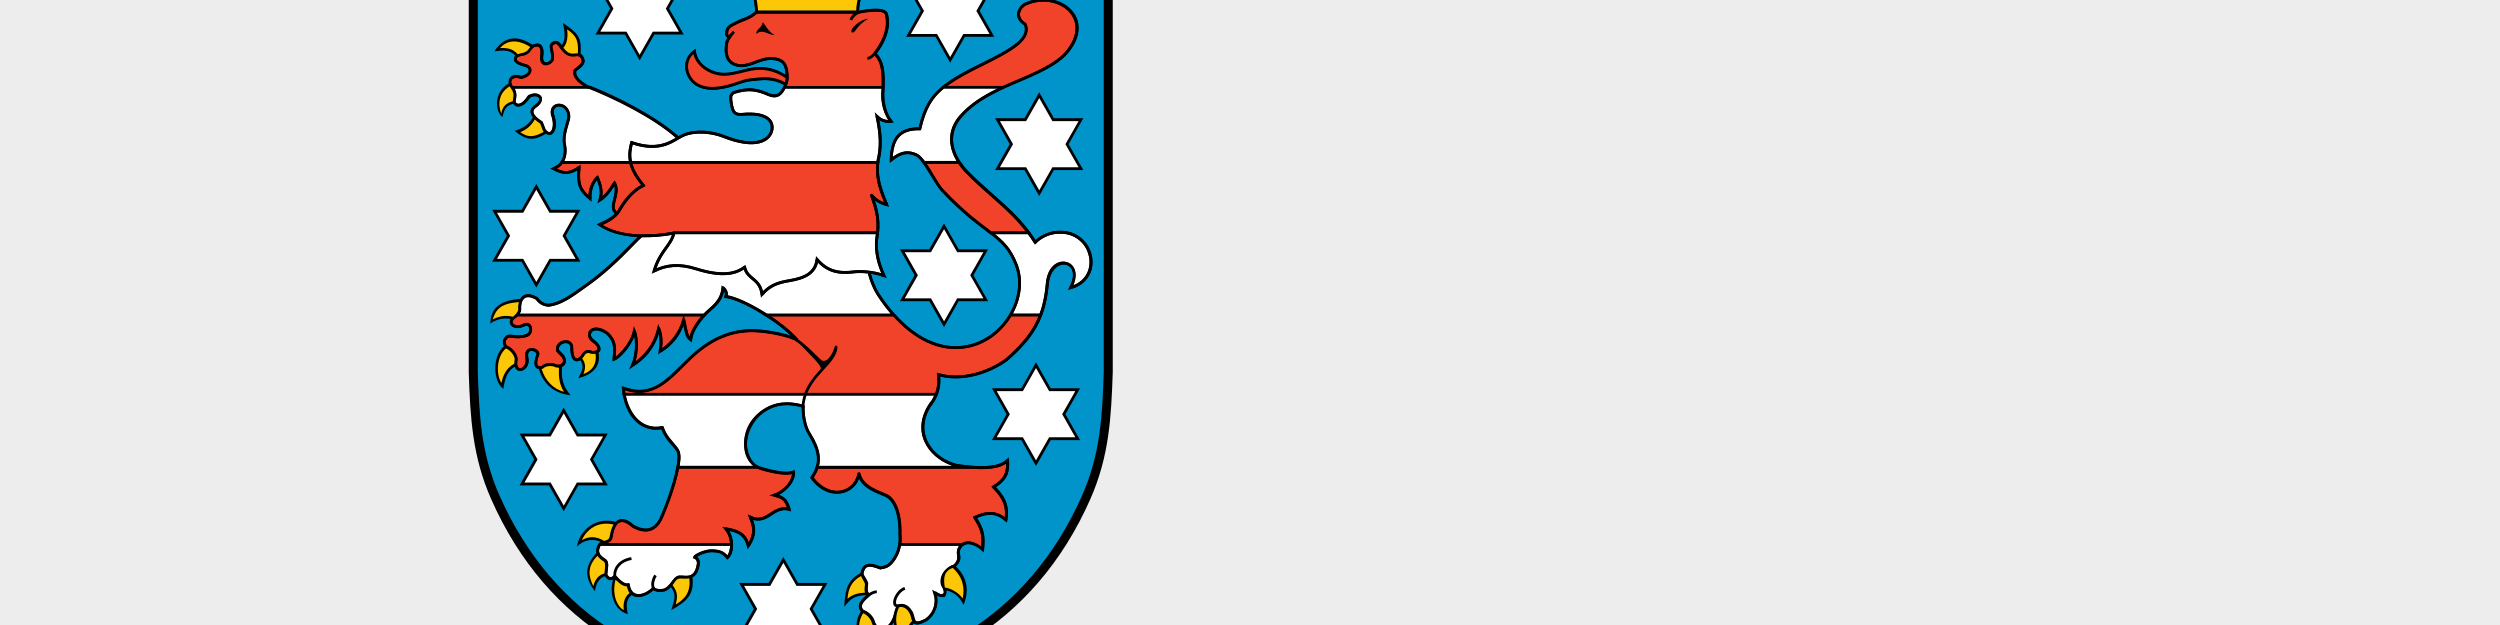
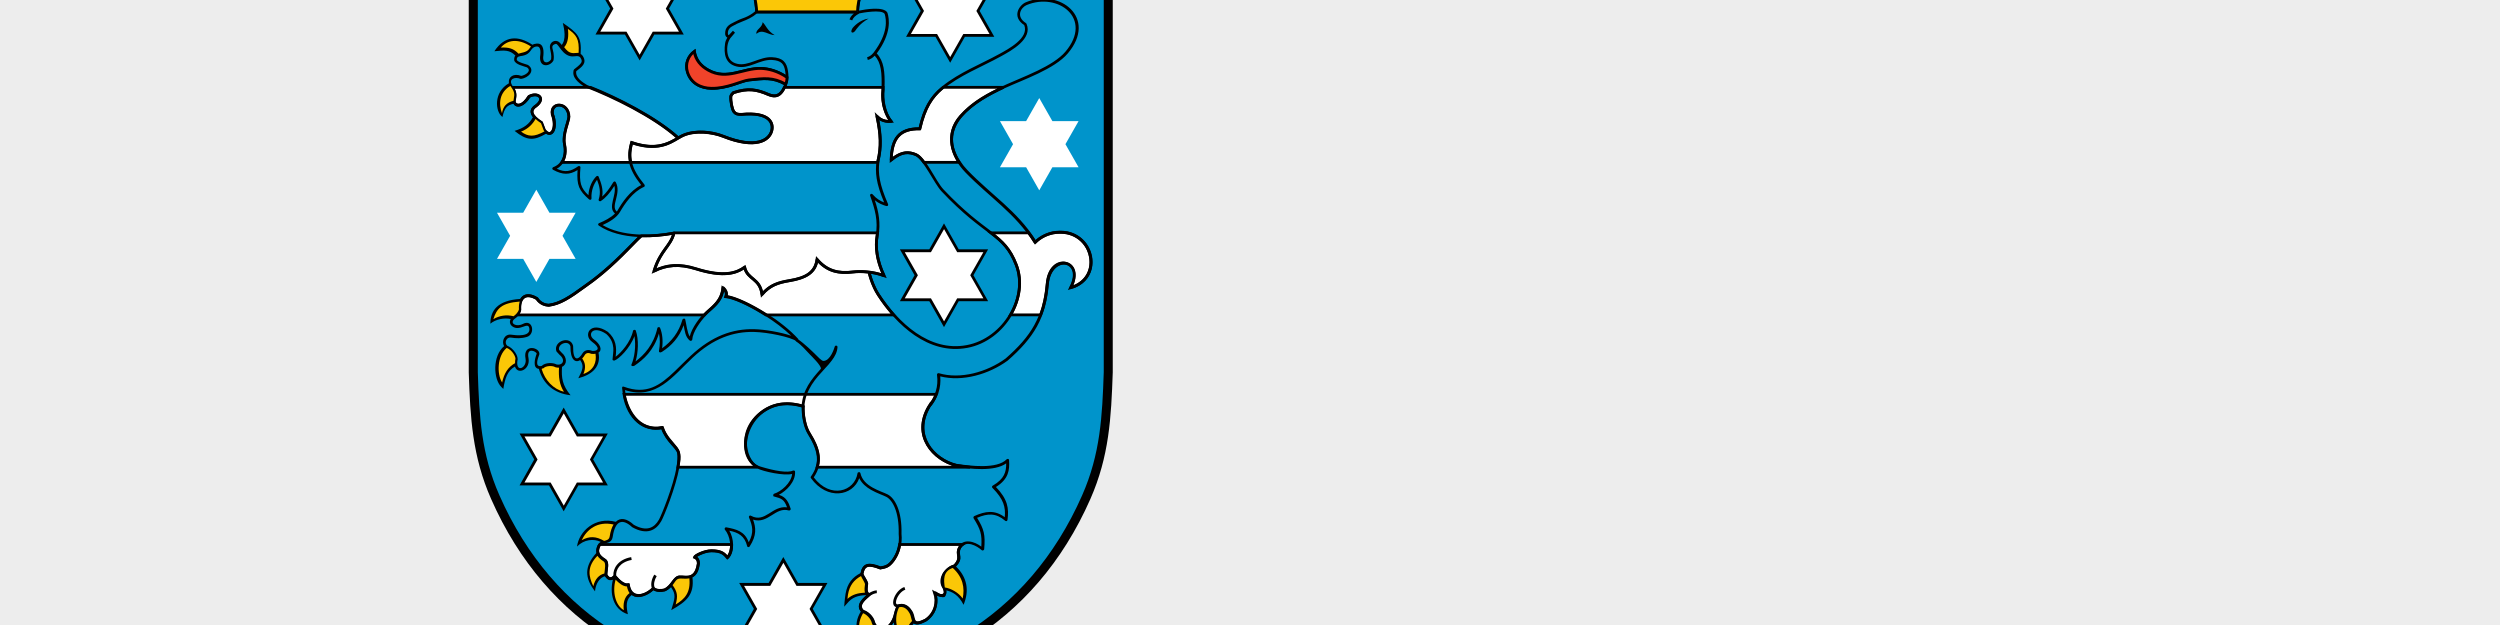
<svg xmlns="http://www.w3.org/2000/svg" id="tagungen" viewBox="0 0 400 100">
  <rect width="400" height="100" style="fill: #ededed;" />
  <g>
    <path d="m126.5,109.99c-21.21.27-39.02-9.95-47.92-30.15-3.01-6.84-3.34-13-3.58-20.25V-10s103.04,0,103.04,0V59.59c-.25,7.25-.57,13.41-3.58,20.25-8.9,20.19-26.75,30.42-47.95,30.15h0Z" />
    <path d="m176.6,59.56V-8.56h-100.15V59.57c.23,7.04.53,13.06,3.46,19.69,8.65,19.63,25.91,29.56,46.59,29.29,20.68.27,37.99-9.66,46.64-29.29,2.93-6.65,3.22-12.66,3.46-19.71" style="fill: #0094cb;" />
    <g>
-       <path d="m81.94,13.98s-.23-.27-.28-.44c-.27-.99.48-1.63,1.68-1.15,1.23-.13,1.96-1.2,1.06-1.79-.52-.2-1.81-.45-1.93-1-.07-1.06.95-.67,1.73-1.12.86-.5.53-1.13,1.63-1.26.92-.1.97.94.83,1.92-.09,1.61,1.36,1.1,1.71.43.25-1.66-.88-2.42.51-2.78.58-.15,1.1,1.39,2,1.82,1.02.5,1.66-.26,2.19.46.62.96,0,1.33-1.06,2.19-.02.31-.45,1.14,1.84,2.54.2.08.62.18.62.18h-12.52Zm25.88,23.29c-3.86.77-8.82.77-11.89-1.32,1.09-.45,2.5-1.18,3.09-2.19.75-1.29,2.04-3.23,3.93-4.08-1.16-1.41-1.8-2.58-2.06-3.7h39.56c-.21,1.81,0,3.49,1.42,6.78-.8-.25-1.6-.58-2.44-1.54.49,1.4,1.3,3.4.97,6.05h-32.57Zm43.07-23.29c3.36-2.71,8.68-4.42,11.78-6.85,1.67-1.3,1.68-2.46,1.34-3.24-1.94-1.24-.8-2.89.15-3.28,1.78-.75,4.08-.95,6.17.4,1.72,1.11,3.29,3.88.3,7.42-2,2.37-6.91,4.11-9.06,5.08-.33.15-.68.31-1.04.48h-9.64Zm2.54,12c.33.5.73.99,1.18,1.46,3.73,3.87,7.07,5.87,9.97,9.83h-6.04c-1.83-1.41-4.29-3.11-7.76-6.79-.9-.96-1.94-3.1-2.97-4.49h5.63Zm-52.54,0c.26,1.12.9,2.29,2.06,3.7-1.89.85-3.19,2.79-3.93,4.08-.08.14-.18.28-.29.41-1.61-.91.58-3.08-.41-4.88-.79,1.35-1.57,2.26-2.34,2.74.43-1.33.1-2.41-.4-3.63-.63.6-1.29,1.89-1.19,3.38-1.64-1.44-1.98-2.22-1.74-4.98-1.4.99-2.44,1.09-4.08.2.59-.21,1.02-.57,1.32-1.01h11Zm-18.18,24.41h29.99c-.94,1-2.16,2.71-2.22,3.97-.76-.59-.68-1.42-1.1-3.15-.66,2.33-2.05,3.9-3.78,5.02.26-1.39.17-2.69-.23-3.66-.73,3.22-2.66,4.84-4.18,5.91.6-1.28.9-3.85.3-5.5-.46,2.22-2.59,4.3-3.28,4.54.04-.79.64-2.68-1.09-4.21-2.49-1.69-3.57.3-2.26,1.23,1.39.99,1.26,1.95-.17,1.86-.46-.23-1.01-.2-1.3.26-.75,1.29-1.97,1.55-1.92-1.23-.34-1.43-2.65-.61-2.25.7l.46.5c1.13.92.63,2.24-.73,1.92-.52-.32-1.74-.28-2.16.23-1.3.33-1.23-.76-.73-2.09.13-.73-2.19-1.53-1.76.69.33,1.81-2.09,2.71-1.76.3.22-.45-.5-1.8-1.53-2.16-.71-.57-.24-1.86.71-1.72.9.13,1.65.16,2.51-.11,1.05-.32.83-2.33-.47-1.66-1.39.73-2.58-.3-1.66-1.13.18-.12.4-.3.6-.52h0Zm13.24,36.74c.56-.61,1.65-.14,1.82-1.28.43-2.79,1.82-3.19,3.45-1.66,2.22,1.25,3.56.5,4.35-.89.42-.73,2.29-5.32,2.87-8.55h12.73c.13.07.26.12.39.16,2.3.7,4.45,1.09,5.38.63.1,1.72-1.82,3.35-3.05,3.71,1.06.3,1.77.36,2.36,2.25-1.1-.33-2.25.27-2.92.77-.9.67-2.02,1.16-3.28.5.59,1.46.9,2.66-.33,4.58-.57-2.32-2.44-2.5-3.58-2.72.62.73.88,1.66.9,2.5h-21.07m59.25-12.38c2.23.2,4.82.14,5.98-1.07.1,1.59-.06,2.97-2.24,4.23,2.03,2.03,2.24,3.43,1.99,5.28-1.64-1.39-3.09-1.25-4.98-.4,1.22,1.95,1.44,2.74,1.24,5.13-1.27-1.15-2.5-1.29-3.23-.78h-10.05c.08-.49.1-1.05.04-1.65.09-3.63-1.02-5.57-2.09-6.12-1.05-.55-3.98-1.24-4.48-3.58-.5,3.24-4.78,4.43-7.52.65.38-.54.68-1.09.85-1.67h24.47Zm-12.21-24.36c3.23,3.62,7.31,5.89,11.71,5.07,2.98-.56,5.49-2.55,6.97-5.07h4.82c-1.05,2.77-2.84,4.87-5.46,7.16-3.05,2.22-7.37,3.43-10.9,2.39.16,1.23,0,2.27-.34,3.15h-49.97c-.05-.31-.09-.63-.12-.96,4.98,1.82,7.31-1.64,10.92-5.01,3.37-3.14,6.64-4.26,9.98-4.19,2.27.05,5.95.82,6.95,1.53-1.27-1.43-3.12-2.87-5-4.07h20.44Zm-17.47-36.41c.05-.11.11-.23.16-.35.29-.69.32-1.34.2-2.22-.18-1.26-.68-1.96-2.36-2.04-2.12-.1-3.66,1.52-5.59,1.06-2.05-.49-1.79-2.6-1.68-3.4.06-.43.24-.76.47-1.07,0,0-.15-.09-.21-.11-.31-.18-.28-.57-.16-1.03.29-.74,1-.89,1.76-1.3.61-.33,1.77-.52,2.94-1.57h16.41s3.78-.83,4.33.21c.29.95.65,3.19-1.81,6.42,1.2,1.18,1.4,2.78,1.32,5.4" style="fill: #f0432a; stroke: #000; stroke-width: .45px;" />
      <path d="m107.82,37.3c-.55,2.14-2.14,2.69-3.19,6.07,1.99-1,4.03-1.19,6.72-.35,4.54,1.43,6.53.64,7.77-.25.5,2.04,2.44,1.69,2.79,4.33,1.24-1.44,2.54-1.89,4.38-2.19,2.69-.44,4.16-1.35,4.43-3.38,1.59,1.84,3.38,2.29,5.77,1.99.58-.07,1.51-.09,2.54.03.05.22.12.44.18.66.21.7.52,1.53.96,2.35.11.2.22.39.35.59.68,1.05,1.42,2.04,2.21,2.95l.25.29h-20.44l-.46-.29c-2.37-1.47-4.72-2.51-5.96-2.64.33-.83-.47-1.39-.47-1.39-.16,2.06-1.66,3.11-2.52,3.89h0s-.15.14-.15.14c-.09.09-.18.18-.28.29h-29.99c.08-.09.15-.19.22-.29.1-.16.18-.33.22-.52-.13-1.78.79-2.96,2.76-1.79,0,0,.56,1.02,1.89,1.06,1.79-.24,3.28-1.2,5.81-3.05,3.89-2.69,6.55-5.65,8.14-7.25.34-.34.62-.62.87-.82,1.75.05,3.52-.12,5.11-.42m40.1-11.34c-.44-.61-.89-1.07-1.31-1.24-1.09-.44-2.2-.57-3.93.86.1-3.43,1.32-5.03,4.58-4.98.8-3.48,1.97-5.13,3.48-6.42.09-.07.18-.15.27-.22h9.64c-2.25,1.04-4.91,2.44-6.85,4.64-1.99,2.27-1.81,4.98-.25,7.36h-5.63,0Zm14.77,16.39c-.99-2.56-2.2-3.69-4.04-5.1h6.04c.35.48.69.98,1.03,1.52.79-.79,1.81-1.31,2.88-1.52.64-.1,1.33-.15,2.22,0,1.15.24,2.21.86,2.96,1.92,1.45,2.06,1.34,5.77-2.39,6.87,2.39-4.56-3.28-5.67-3.73-.65-.17,1.92-.52,3.54-1.06,4.98h-4.82c1.45-2.46,1.92-5.41.91-8.02h0Zm-72.69-16.39c.54-.79.64-1.86.42-2.87-.35-1.59.71-3.76.7-4.43-.05-2.39-3.01-2.42-2.64-.4.85,2.24-.17,4.02-1.29,2.54l-.45-1.19c-1.62-1.04-2.01-1.96-.86-2.69,1.59-1.23.23-2.25-1.13-1.49-.97,1.56-2.02,1.68-2.33,1-.18-.4.27-.87-.03-1.83-.08-.25-.33-.63-.33-.63h12.52c4.29,1.71,10.48,4.85,14.05,8.1-1.42.84-3.44,2.11-7.45.73-.31,1.13-.4,2.13-.16,3.17h-11Zm27.13,61.15c.01.88-.24,1.68-.66,2.11-.54-.66-1.01-1.09-2.56-1.09-1.13,0-2.6.76-2.69,1.02.44.17.62.56.6,1.03-.46,3.22-2.62,1.79-3.35,2.22-.7.41-.9,1.46-2.06,2-1.35.3-1.79-.27-1.79-.27-1.18,1.22-3.65,2.09-4.01-.56-.68.16-1.53-.59-2.16-1.36-.33.33-.86.77-1.42-.2-.04-.77.45-1.97-.2-2.39-.96-.6-1.41-1.21-.93-2.26.05-.1.1-.18.17-.25h21.07Zm36.95,0c-.18.13-.33.3-.45.5-.66,1.18.54,1.53-.81,2.92-1.35.31-2.58,2.1-1.79,3.33.7,1.09.1,1.94-1.39,1,.5,1.44.1,3.33-1.49,4.38-2.49,1.24-1.64-.4-2.44-1.44-.8-1.29-1.89-.85-1.89-.85-.22.18-.53,1.44-.62,1.8-.77,2.21-2.71,2.59-3.36.89-.19-.92-1.13-1.68-1.69-1.79-1.18-1.04.42-2.15,1-2.69-.61-.17-.5-.9-.4-1.74-.16-.73-.85-1.39-.75-1.69.28-1.48,1.12-1.56,2.94-.85.85-.15,1.29-.25,1.99-1.14.23-.29.88-1.22,1.1-2.63h10.05,0Zm-5.33-22.11c-2.79,4.68.7,8.56,4.33,9.46.64.1,1.41.2,2.23.28h-24.47c.44-1.46.14-3.09-1.25-5.3-1.15-1.83-1-4.43-1-4.43-1.35-.4-3.57-.84-5.77.4-4.82,2.69-3.85,8.11-1.54,9.33h-12.73c.16-.88.22-1.66.12-2.23-.15-.97-1.9-1.9-2.62-4.08-2.86.59-5.44-1.4-6.12-5.35h49.97c-.29.75-.71,1.39-1.15,1.93h0Zm-40.94-27.7l.12-.05h32.57c-.02.16-.04.31-.07.47h0c-.32,1.88,0,4.03,1.1,6.37-1.84-.7-3.91-.73-4.93-.6-2.39.3-4.18-.15-5.77-1.99-.27,2.04-1.74,2.95-4.43,3.38-1.84.3-3.14.75-4.38,2.19-.35-2.64-2.29-2.29-2.79-4.33-1.24.88-3.23,1.68-7.77.25-2.69-.85-4.73-.65-6.72.35,1.05-3.38,2.64-3.93,3.19-6.07m-6.94-11.31c-.24-1.04-.15-2.04.16-3.17,4.78,1.64,6.72-.47,8.21-1.14,1.97-.9,4.77-.53,6.47.15,5.18,2.07,7.34.65,7.74-.9.3-1.17-.25-3.06-4.85-2.61-.6,0-.9-.05-1.2-.42-.29-.36-.55-1.64-.5-2.46.11-.37.25-.38.42-.6,2.39-.77,3.72-.51,5.6.3,1.25.53,1.97.09,2.56-1.14h15.77v.37c-.34,3.2,1.28,5.08,1.28,5.08-.8.05-1.54-.1-2.24-.8.6,2.89.7,4.83.15,7.12l-.03.23h-39.56,0Z" style="fill: #fff; stroke: #000; stroke-width: .45px;" />
    </g>
    <path d="m150.73,94.03c-.08-.38-.31-1.63.15-2.35.41-.64,1.06-1.15,1.72-1.33,1.16-1.24.04-1.6.73-2.83.81-1.45,2.61-.89,3.68-.06.13-2-.13-2.76-1.24-4.55,0,0-.1-.2.1-.33,1.81-.82,3.29-1.02,4.89.17.15-1.58-.15-2.86-1.97-4.69,0,0-.19-.2.05-.36,1.87-1.08,2.17-2.22,2.15-3.56-1.88,1.36-5.77.89-8.05.54-3.71-.92-7.38-4.93-4.48-9.79,1.2-1.48,1.71-3.05,1.46-4.93,0,0-.01-.29.29-.25,3.44,1.02,7.69-.16,10.69-2.35,4.1-3.59,5.98-6.64,6.43-11.99.48-5.35,6.22-4.08,4.39.28,4.1-1.63,3.06-7.31-1.02-8.17-.7-.12-1.42-.14-2.18,0-1.02.21-2,.7-2.74,1.45-.21.13-.35-.04-.35-.04-2.99-4.79-7.16-7.36-10.97-11.31-2.42-2.51-3.59-6.1-.93-9.12,3.31-3.77,8.23-5.08,12.54-7.18,1.74-.85,3.43-1.86,4.4-3.01,4.5-5.32-1.21-9.56-6.21-7.46-.88.37-1.81,1.8-.11,2.89l.09.1c1.05,2.42-2.44,4.31-4.12,5.23-3.09,1.7-6.63,3.04-9.33,5.33-1.47,1.25-2.62,2.86-3.41,6.3,0,0,0,.17-.22.18-2.95-.05-4.13,1.27-4.33,4.27,1.59-1.16,2.69-1.02,3.77-.59,1.51.6,3.11,4.46,4.36,5.79,1.73,1.83,3.2,3.17,4.47,4.23,1.27,1.06,2.34,1.83,3.26,2.54,1.85,1.43,3.1,2.59,4.11,5.2,1.03,2.67.55,5.68-.9,8.17-1.51,2.58-4.07,4.64-7.14,5.21-6.21,1.16-11.35-3.68-14.41-8.4-.79-1.23-1.24-2.59-1.48-3.52-.95-.1-1.79-.08-2.33-.01-2.29.29-4.08-.1-5.66-1.72-.44,1.87-2.01,2.71-4.53,3.12-1.81.3-3.05.73-4.24,2.11-.29.18-.4-.12-.4-.12-.32-2.4-2.06-2.19-2.69-4-1.32.85-3.41,1.45-7.7.1-2.64-.83-4.62-.63-6.55.34-.35.07-.32-.27-.32-.27.53-1.72,1.21-2.73,1.81-3.57.5-.69.99-1.33,1.27-2.15-1.5.27-3.17.42-4.83.38-.33.28-.74.69-1.25,1.22-2.41,2.47-4.85,4.83-7.7,6.8-2.52,1.85-4.06,2.84-5.91,3.09-.85-.03-1.64-.44-2.08-1.12-1.7-.99-2.48-.06-2.37,1.61v.06c-.12.61-.62,1.13-1.12,1.46-.74.68.34,1.31,1.41.75,1.59-.83,2,1.66.64,2.08-.91.28-1.7.25-2.61.11-.66-.1-1.08.83-.56,1.3,1.03.39,1.89,1.77,1.63,2.42-.26,2.01,1.58,1.11,1.31-.32-.5-2.53,2.41-1.84,2.2-.7-.21.56-.83,2.12.38,1.84.54-.56,1.79-.57,2.37-.24.98.21,1.52-.7.49-1.54l-.47-.51-.05-.09c-.48-1.61,2.28-2.55,2.69-.82v.06c-.03,2.58.89,2.17,1.51,1.11.36-.58,1.03-.61,1.55-.37.92.05,1.38-.45-.02-1.45-1.53-1.09-.24-3.48,2.52-1.6,1.31,1.16,1.44,2.45,1.24,3.98.83-.6,2.41-2.33,2.79-4.17.02-.11.31-.23.43-.03.52,1.45.39,3.54-.03,4.95,1.37-1.05,2.86-2.6,3.49-5.33,0-.15.34-.26.43-.04.37.89.49,2.03.33,3.26,1.49-1.07,2.67-2.53,3.26-4.6.03-.12.38-.25.44,0,.16.65.32,2.15.72,2.72.31-1.36,1.62-3.14,2.66-4.09,1.2-1.09,2.3-1.91,2.45-3.74.01-.14.23-.33.5-.04.33.34.57.78.48,1.27,1.42.25,3.84,1.39,6.19,2.88,1.91,1.22,3.8,2.69,5.11,4.15l-.3.33c-.94-.67-4.56-1.44-6.82-1.49-3.28-.07-6.5,1.02-9.82,4.13-3.13,2.92-5.82,6.81-10.81,5.17.35,2.99,2.24,6.51,5.93,5.75,0,0,.21-.05.26.15.49,1.46,1.36,2.15,2.22,3.28.7.92.48,2.08.29,3.15-.58,3.26-2.46,7.87-2.89,8.63-.85,1.5-2.33,2.29-4.66.98-1.5-1.4-2.71-1.16-3.11,1.5-.22,1.44-1.61.73-2.01,1.59-.41.89-.08,1.39.84,1.97.79.5.29,1.76.31,2.51.38.63.67.46.96.18-.08-1.12.72-2.58,2.85-2.96l.08.45c-1.95.35-2.56,1.64-2.48,2.51.64.77,1.38,1.35,1.89,1.23,0,0,.24-.04.28.19.28,2.07,2.16,1.82,3.53.56-.23-.65,0-1.52.4-2.14l.38.24c-.37.6-.53,1.35-.33,1.81.35.34,1.14.26,1.53.18,1.12-.53,1.46-2.03,2.45-2.09.48-.03.95.09,1.42.02.56-.08,1.16-.42,1.38-1.95.01-.4-.14-.68-.46-.8-.11,0-.16-.16-.14-.28.14-.42,1.78-1.18,2.9-1.18,1.45,0,2.04.37,2.56.96.79-1.15.45-3.09-.4-4.11-.09-.09-.04-.38.22-.37,1.61.31,2.94.61,3.6,2.39.87-1.59.59-2.63.05-3.94-.1-.24.1-.42.32-.29,2.28,1.21,3.34-1.66,5.76-1.36-.48-1.3-.91-1.41-2.08-1.73-.16.03-.21-.33,0-.44,1.1-.33,2.75-1.71,2.89-3.17-1.26.33-4.58-.36-5.64-.91-4.62-2.44-1.14-12.68,7.48-10.15l.16.23s-.04.63.07,1.49c.1.86.35,1.93.9,2.81,1.53,2.44,2.13,4.66.49,7.08,2.66,3.51,6.56,2.26,7.01-.68,0-.13.35-.27.45-.01.23,1.08,1.02,1.79,1.93,2.31.92.53,1.92.84,2.44,1.11,1.18.62,2.3,2.67,2.21,6.31.16,1.54-.23,3.19-1.19,4.43-.74.96-1.25,1.07-2.13,1.23h-.12c-1.82-.72-2.4-.56-2.64.71.07.37.62.94.75,1.56v.07c-.04.34-.23,1.24.16,1.46.38-.23.83-.42,1.22-.42v.45h0c-.28,0-.67.16-1.06.4-.57.53-1.92,1.45-1.02,2.3.64.17,1.59.97,1.8,1.93.52,1.32,2.16,1.3,2.93-.88.06-.24.23-1.02.45-1.52-1.11-.26-.18-2.72,1.31-3.22l.15.43c-.62.21-1.16.89-1.39,1.52-.11.31-.27.91.27.83.04-.01.1-.03.2-.05.82-.16,1.5.29,1.94.99.85,1.12-.06,2.47,2.14,1.37,1.49-.98,1.86-2.75,1.39-4.11-.04-.11.12-.29.34-.27.4.24.87.66,1.22.32.15-.15-.05-.6-.14-.98h0Zm-52.05-60.16c.05-.07.1-.14.14-.21.71-1.24,1.95-3.12,3.77-4.05-2.11-2.64-2.4-4.49-1.75-6.85,0,0,.04-.26.29-.15,2.53.87,4.53.86,6.79-.43l.21-.12c-3.76-3.3-10.17-6.41-14.37-8.03-.79-.48-2.08-1.35-2.03-2.43,0-.15.04-.26.04-.34l.08-.16c.32-.26.89-.67,1.11-1.01.15-.22.18-.45-.09-.87-.3-.41-.88-.17-1.32-.19-1.59-.07-2.2-2.12-2.63-2.01-.87.23-.47.71-.36,1.44.05.33.08.71.01,1.15l-.02.07c-.49.95-2.23,1.25-2.14-.56.06-.45.26-1.76-.57-1.68-1.08.13-.68,1.15-2.21,1.48-.43.09-.98.04-.95.65.12.38,1.48.7,1.79.82,1.27.84.09,2.1-1.12,2.23l-.11-.02c-.85-.34-1.94.03-1.29,1.06.49.77.79,1.06.6,2.12-.03.14-.11.43-.05.57.15.32.92.61,1.93-1.02l.08-.08c1.63-.91,3.18.48,1.37,1.88-.87.55-.81,1.25.85,2.31l.09.11.44,1.16c.49.63.8.47.98.13.25-.46.31-1.39-.1-2.48-.44-2.37,3.02-2.41,3.08.31,0,.43-.36,1.48-.48,1.93-.22.82-.38,1.72-.22,2.46.33,1.5-.02,3.17-1.44,3.94,1.33.62,2.22.46,3.43-.4.11-.09.38-.03.36.2-.21,2.46.04,3.26,1.28,4.44.06-1.33.67-2.46,1.27-3.03.12-.09.3-.11.37.08.42,1.05.75,2.03.56,3.16.57-.5,1.16-1.26,1.78-2.3.09-.09.25-.23.39,0,.97,1.77-.88,3.83.16,4.69h0Zm27.48-21.58c-.02.58-.09.88-.26,1.37l-.03.07-.04.1c-.64,1.47-1.47,2.15-2.97,1.51-1.82-.78-3.09-1.04-5.38-.31-.15.17-.25.2-.33.44-.04.8.22,1.99.45,2.28.23.29.43.34,1.01.34,4.66-.45,5.45,1.49,5.08,2.9-.46,1.77-2.85,3.12-8.04,1.05-1.67-.67-4.4-1.01-6.29-.15-1.04.47-1.71,1.07-2.9,1.45-1.28.41-2.94.53-5.25-.22-.54,2.15-.21,3.85,1.91,6.43,0,0,.14.23-.08.35-1.82.81-3.08,2.7-3.83,3.99-.55.96-1.77,1.66-2.8,2.12,3.03,1.81,7.7,1.8,11.37,1.08.33-.08.26.28.26.28-.28,1.08-.81,1.77-1.44,2.65-.53.73-1.1,1.58-1.58,2.94,1.9-.82,3.88-.93,6.41-.14,4.49,1.41,6.4.62,7.57-.22.23-.15.33,0,.35.13.44,1.8,2.2,1.66,2.71,3.89,1.2-1.23,2.48-1.64,4.2-1.92,2.67-.43,4-1.31,4.24-3.19,0,0,.1-.29.4-.12,1.53,1.77,3.24,2.21,5.57,1.91.95-.12,2.79-.11,4.54.44-.94-2.19-1.21-4.22-.9-6.03.42-2.42-.11-4.17-.89-6.41-.07-.19.18-.4.38-.22.64.73,1.25,1.08,1.86,1.31-1.32-3.15-1.45-4.8-1.21-6.67.54-2.27.45-4.17-.15-7.04-.05-.2.24-.33.38-.21.52.52,1.06.71,1.64.73-.46-.71-1.34-2.42-1.08-4.88.09-2.7-.05-4.27-1.08-5.41-.39.41-.81.62-1.12.68l-.1-.44c.25-.05.66-.25,1.03-.72,2.39-3.15,2.05-5.3,1.78-6.2-.46-.79-3.69-.16-4.04-.09-.65.33-1.02.71-1.16,1.12l-.43-.15c.12-.36.37-.68.72-.96h-15.54c-.73.63-1.52.98-2.4,1.32-.53.2-1.09.46-1.57.75-.28.16-.48.35-.6.65-.05.19-.17.63.06.77.28-.29.52-.55.68-.72l.33.31c-.19.2-.46.52-.74.87-.52.73-.62,1.83-.4,2.69.16.62.55,1.2,1.49,1.42,1.75.42,3.59-1.15,5.55-1.06,1.8.08,2.38.87,2.58,2.23.05.32.07.62.07.9m-36.3-5.06c.77-.9.44-2.54.2-3.56,2.36,1.64,3.03,2.15,2.85,4.97.12.07.23.17.34.32.77,1.2-.23,1.79-1.04,2.44-.18,1.03,1,1.77,1.73,2.21,4.25,1.64,10.8,4.81,14.6,8.2,2.12-1.24,5.07-1.08,7.29-.2,5.16,2.06,7.1.57,7.44-.74.24-.94-.08-2.77-4.62-2.33-.61,0-1.02-.05-1.38-.51-.34-.43-.6-1.78-.55-2.62v-.05c.13-.4.26-.41.47-.67l.11-.07c2.45-.79,3.84-.52,5.76.3,1.37.59,1.92-.21,2.39-1.32-2-1.05-3.27-.82-5.57-.57-.82.09-1.68.48-2.47.73-1.05.33-2.29.64-3.58.61-1.72-.03-3.42-.81-4.03-2.74-.5-1.6.21-2.89,1.47-3.78.22,1.52.85,2.45,2.2,3.19,2.88,1.59,5.41-.38,8.3-.31,1.4.03,2.76.51,3.94,1.25-.01-.17-.03-.34-.06-.53-.17-1.16-.59-1.77-2.15-1.85-1.98-.09-3.65,1.53-5.63,1.05-1.86-.45-2.07-2.08-1.85-3.66.05-.38.19-.68.36-.96-.47-.28-.37-.84-.26-1.28.33-.87,1.16-1.06,1.87-1.45.4-.22.86-.34,1.28-.52.49-.21,1.03-.5,1.59-.98-.25-3.3-1.34-5.78-3.75-8.12,1.9-1.05,3.21-.43,4.33,1.29,1.42-1.13,2.95.18,3.2,1.54-2.4.9-1.56,2.78.3,2.78,2.13,0,2.5-2.16.44-2.72-.1-1.32.69-2.18,2.05-2.25.1-.99.76-2.17,1.74-2.56,1.06.42,1.58,1.38,1.84,2.43,1.36.05,2.24,1.17,2.29,2.41-2.47.69-1.63,2.66.35,2.66,1.63,0,2.73-2,.32-2.69.03-1.41,1.54-2.79,3-1.86,1.25-1.82,2.7-1.8,4.39-.79-2.29,2.23-3.72,4.67-3.9,7.79.9-.19,3.97-.74,4.54.34.32,1.04.66,3.29-1.71,6.51,1.15,1.24,1.32,2.91,1.25,5.43v.38c-.17,1.52.17,3.68,1.23,4.91.21.27-.16.37-.16.37-.66.04-1.3-.05-1.91-.45.49,2.57.54,4.42.03,6.58l-.03.22c-.2,1.76-.02,3.4,1.4,6.67.05.16,0,.34-.28.31-.6-.19-1.21-.42-1.84-.93.65,1.92.94,3.69.59,5.73-.32,1.82,0,3.93,1.08,6.24,0,0,.06.35-.29.31-.66-.25-1.34-.41-2-.51.24.89.67,2.11,1.38,3.21,2.96,4.56,7.94,9.33,13.94,8.2,2.93-.55,5.39-2.51,6.84-5,1.4-2.4,1.84-5.26.87-7.78-.97-2.5-2.15-3.61-3.96-5.01-.92-.71-1.99-1.49-3.27-2.55-1.28-1.07-2.77-2.42-4.51-4.27-1.15-1.22-2.93-5.18-4.2-5.68-1.02-.41-2.04-.55-3.7.82-.2.17-.35.11-.37-.18.1-3.46,1.34-5.19,4.63-5.2.65-2.77,1.58-4.81,3.79-6.59,2.73-2.2,6.09-3.48,9.14-5.16,1.41-.78,4.76-2.54,3.95-4.6-2.1-1.4-.75-3.23.24-3.65,5.43-2.29,11.54,2.48,6.73,8.17-2.13,2.52-7.11,4.19-10.18,5.61-4.45,2.06-10.86,5.82-7,11.67.32.49.71.97,1.15,1.43,3.75,3.89,7.89,6.47,10.88,11.15.79-.71,1.77-1.18,2.79-1.39.73-.12,1.48-.14,2.27,0,4.76.98,5.77,7.72.63,9.23-.31.07-.36-.17-.26-.32,2.29-4.37-2.9-5.03-3.31-.52-.47,5.47-2.4,8.63-6.6,12.3-2.99,2.18-7.22,3.42-10.78,2.52.16,1.87-.4,3.46-1.57,4.9-2.66,4.48.64,8.22,4.19,9.1,2.15.32,6.47.87,8-.73.11-.11.39-.11.39.14.1,1.58-.06,3.01-2.1,4.29,1.89,1.97,2.1,3.42,1.85,5.26-.02.14-.19.3-.37.14-1.48-1.26-2.78-1.2-4.5-.47,1.12,1.83,1.34,2.7,1.14,5.04,0,0-.11.29-.38.15-.77-.7-2.57-1.7-3.32-.34-.6,1.08.57,1.49-.81,2.94,1.82,1.75,2.14,3.91,1.21,6.13-.78-1.54-1.77-2.11-2.88-2.33.13.92.09,1.48-1.36.85.28,1.44-.22,3.14-1.72,4.12-.7.35-1.48.71-1.97.3-.81.87-1.3,2.28-.92,3.9-1.29-.94-2.19-2.63-2.32-4.06-.8,1.36-2.19,1.82-3.03.86-1.09.88-1.09,2.1-1.3,3.77-1.43-2.18-2.34-4.08-.92-6.37-.85-.96.14-1.94.88-2.59-1.36.05-2.28.32-3.11,1.35l-.45.5.05-.67c.05-.46.09-.94.17-1.4.28-1.65,1.08-2.63,2.42-3.32.33-1.73,1.4-1.75,3.19-1.06.77-.14,1.16-.24,1.79-1.05.89-1.15,1.25-2.68,1.1-4.12.09-3.63-1.02-5.45-1.97-5.95-.52-.27-1.52-.59-2.45-1.12-.75-.43-1.48-1.02-1.89-1.87-1.03,2.89-5.13,3.58-7.73-.01,0,0-.11-.16,0-.26,1.63-2.31,1.08-4.35-.41-6.72-.77-1.22-1.06-2.94-1.04-4.38-8.33-2.33-11.2,8.12-6.63,9.51,2.33.71,4.39,1.05,5.21.64,0,0,.32-.08.33.19.09,1.59-1.37,3.05-2.59,3.69l.12.04c1.05.36,1.44,1.15,1.77,2.19,0,0,.04.28-.28.28-2.17-.65-3.33,2.23-5.74,1.46.47,1.3.6,2.51-.54,4.29-.19.22-.41.08-.41-.07-.4-1.61-1.4-2.16-2.85-2.45.72,1.19.94,3.37-.12,4.44-.19.2-.34-.02-.34-.02-.5-.61-.91-1.01-2.38-1-.91,0-1.94.5-2.32.74.34.25.47.67.46,1.09-.18,1.27-.57,1.91-1.2,2.19.33,2.79-.91,3.88-3.39,5.27.58-1.93.81-2.46-.05-3.69-.23.24-.52.47-.9.64-.62.14-1.36.18-1.88-.17-.87.8-2.48,1.53-3.46.79-1.03.72-.91,1.89-.65,3.09-2.43-.77-2.95-3.44-2.38-5.59-.36.18-.81.18-1.25-.51-.92.24-1.52,1.21-1.63,2.43-1.67-2.14-1.74-3.99.25-6.17-.08-.34-.04-.74.18-1.2.13-.27.3-.43.49-.54-1.12-.54-2.67-.41-3.8.75.33-2.45,2.88-4.83,6.21-3.96.73-.73,1.76-.56,2.88.48,2.09,1.16,3.29.46,4.02-.82.4-.71,2.27-5.27,2.84-8.48.15-.87.21-1.62.12-2.16-.07-.46-.75-1.14-1.04-1.47-.52-.6-1.12-1.35-1.5-2.39-4.05.68-6.03-3.27-6.31-6.54-.04-.38.3-.23.3-.23,3.59,1.32,5.75-.19,8.15-2.5.8-.77,1.63-1.62,2.53-2.46,3.4-3.18,6.73-4.33,10.14-4.25,1.74.04,4.34.5,5.93,1.05-1.18-1.14-2.67-2.25-4.18-3.21-2.5-1.59-5-2.73-6.25-2.85-.24-.06-.19-.31-.19-.31.13-.33.03-.61-.1-.81-.38,2.02-1.68,2.64-2.91,3.93-.94.99-2.14,2.68-2.2,3.87-.07.28-.37.17-.37.17-.76-.59-.83-1.6-1-2.47-.75,1.96-1.91,3.25-3.48,4.26-.29.18-.51.07-.48-.14.19-1.03.19-1.99,0-2.8-.86,2.8-2.48,4.16-3.91,5.15-.2.11-.55.11-.5-.16.49-1.05.77-3.02.49-4.57-.73,1.97-2.51,3.67-3.2,3.91-.39,0-.3-.23-.3-.23.03-.61.17-1.18.12-1.8-.06-.71-.32-1.5-1.12-2.22-2.19-1.48-3.08.09-1.99.87,1.02.72,1.4,1.7.74,2.1.42,2.17-.88,3.49-3.23,4.11.69-1.33.95-2,.3-2.9-.78.48-1.58-.03-1.56-2.2-.28-1.07-2.06-.42-1.82.56l.41.44c.92.76.88,1.93.06,2.27-.11,1.85.06,2.93,1.37,4.55-2.6-.29-4.4-1.78-5.07-4.22-1.04-.12-.65-1.62-.35-2.43,0-.33-1.69-1.18-1.31.71.34,1.83-1.74,2.75-2.17,1.34-1.23.72-1.59,1.9-1.86,3.59l-.31-.31c-1.3-1.28-1.44-4.97.44-6.54-.47-.77.06-1.99,1.13-1.83.74.11,3.17.39,2.9-1.04-.21-1.12-1.53.61-2.73-.3-.38-.29-.49-.75-.24-1.17-1.06-.22-2.41.03-3.26.75,0-2.03,1.07-3.74,4.79-3.96.45-.81,1.38-1.1,2.79-.26l.08.09s.03.05.09.13c.38.5.96.79,1.59.81,1.71-.24,3.17-1.16,5.68-3.01,2.83-1.96,5.26-4.3,7.65-6.75.35-.35.65-.67.92-.93-2.29-.13-4.53-.66-6.23-1.81-.17-.11-.17-.31.04-.4.86-.35,1.88-.87,2.54-1.54-1.23-.99.32-2.95-.1-4.42-.72,1.16-1.45,1.97-2.18,2.43-.2.12-.41-.1-.33-.26.36-1.13.15-2.07-.26-3.14-.5.63-.97,1.72-.89,2.95,0,.35-.32.24-.38.19-1.61-1.41-2.02-2.25-1.85-4.7-1.29.79-2.37.8-3.93-.05-.2-.12-.11-.33.03-.41,1.52-.55,1.92-2.14,1.6-3.62-.27-1.22.21-2.62.55-3.79.09-.33.15-.56.14-.68-.04-2.05-2.49-2.15-2.19-.46.43,1.15.4,2.22.07,2.83-.3.56-.8.69-1.3.36-2.01,1.16-3.07,1.15-5.05-.45,1.53-.46,2.35-1.09,2.94-2.21-.56-.7-.54-1.4.39-2,1.35-1.05.23-1.7-.84-1.14-.89,1.4-2.15,1.92-2.65,1.01-1.06.24-1.45.66-1.78,2.12-1.18-.86-1.45-3.98,1.03-5.39-.14-1.06.78-1.65,1.97-1.19.62-.08,1.76-.78.93-1.36-.54-.2-1.89-.45-2.05-1.15-.02-.35.05-.58.19-.74-.91-.93-1.75-.86-3.36-.69,1.63-2.51,3.79-2.56,6.09-1.04.15-.09.34-.15.64-.18,1.26-.14,1.19,1.37,1.08,2.17-.06,1.16.91.93,1.27.34.09-.69-.07-1.12-.18-1.77-.17-1,.87-1.51,1.49-.95.15.13.28.28.4.44h0Z" />
    <path d="m131.74,57.75c1.13,0,1.75-2.07,1.81-2.27.05-.27.47-.23.45.06-.05.79-.41,1.48-.93,2.16-.32.43-.69.85-1.09,1.27-1.41,1.54-3.08,3.27-3.28,6.06-.02.3-.47.27-.45-.03.19-2.63,1.52-4.25,3.09-5.99.14-.45-1.55-2.08-1.77-2.31-.66-.68-1.35-1.53-2.16-2.05-.27-.17-.02-.56.26-.37,1.01.68,2.32,1.95,2.94,2.57.2.2.85.9,1.13.9m5.09-52.82c.27-.35.7-1.13,2.15-1.96-1.44.19-2.49,1.36-2.63,1.62-.37.66.1.83.48.35m-12.88.68c-1,0-1.97-1.07-2.91-.2-.21-.68.95-.97.97-1.87.5.4.72,1.37,1.94,2.07" />
    <g id="a">
      <path d="m159.09,5.89h-4.71l-2.35,4.15-2.35-4.15h-4.71l2.35-4.15-2.35-4.15h4.71l2.35-4.15,2.35,4.15h4.71l-2.35,4.15,2.35,4.15Z" />
      <path d="m145.74,5.44l2.1-3.69-2.1-3.69h4.19l2.1-3.69,2.1,3.69h4.19l-2.1,3.69,2.1,3.69h-4.19l-2.1,3.69-2.1-3.69h-4.19Z" style="fill: #fff;" />
    </g>
    <g id="a-2" data-name="a">
-       <path d="m173.33,27.21h-4.71l-2.35,4.15-2.35-4.15h-4.71l2.35-4.15-2.35-4.15h4.71l2.35-4.15,2.35,4.15h4.71l-2.35,4.15,2.35,4.15Z" />
      <path d="m159.99,26.76l2.1-3.69-2.1-3.69h4.19l2.1-3.69,2.1,3.69h4.19l-2.1,3.69,2.1,3.69h-4.19l-2.1,3.69-2.1-3.69h-4.19Z" style="fill: #fff;" />
    </g>
    <g id="a-3" data-name="a">
-       <path d="m92.87,41.87h-4.71l-2.35,4.15-2.35-4.15h-4.71l2.35-4.15-2.35-4.15h4.71l2.35-4.15,2.35,4.15h4.71l-2.35,4.15,2.35,4.15Z" />
      <path d="m79.52,41.42l2.1-3.69-2.1-3.69h4.19l2.1-3.69,2.1,3.69h4.19l-2.1,3.69,2.1,3.69h-4.19l-2.1,3.69-2.1-3.69h-4.19Z" style="fill: #fff;" />
    </g>
    <g id="a-4" data-name="a">
      <path d="m97.25,77.66h-4.71l-2.35,4.15-2.35-4.15h-4.71l2.35-4.15-2.35-4.15h4.71l2.35-4.15,2.35,4.15h4.71l-2.35,4.15,2.35,4.15Z" />
      <path d="m83.91,77.21l2.1-3.69-2.1-3.69h4.19l2.1-3.69,2.1,3.69h4.19l-2.1,3.69,2.1,3.69h-4.19l-2.1,3.69-2.1-3.69h-4.19Z" style="fill: #fff;" />
    </g>
    <g id="a-5" data-name="a">
      <path d="m132.39,101.57h-4.71l-2.35,4.15-2.35-4.15h-4.71l2.35-4.15-2.35-4.15h4.71l2.35-4.15,2.35,4.15h4.71l-2.35,4.15,2.35,4.15Z" />
      <path d="m119.05,101.12l2.1-3.69-2.1-3.69h4.19l2.1-3.69,2.1,3.69h4.19l-2.1,3.69,2.1,3.69h-4.19l-2.1,3.69-2.1-3.69h-4.19Z" style="fill: #fff;" />
    </g>
    <g id="a-6" data-name="a">
-       <path d="m172.82,70.42h-4.71l-2.35,4.15-2.35-4.15h-4.71l2.35-4.15-2.35-4.15h4.71l2.35-4.15,2.35,4.15h4.71l-2.35,4.15,2.35,4.15Z" />
-       <path d="m159.47,69.96l2.1-3.69-2.1-3.69h4.19l2.1-3.69,2.1,3.69h4.19l-2.1,3.69,2.1,3.69h-4.19l-2.1,3.69-2.1-3.69h-4.19Z" style="fill: #fff;" />
-     </g>
+       </g>
    <g id="a-7" data-name="a">
      <path d="m158.1,48.19h-4.71l-2.35,4.15-2.35-4.15h-4.71l2.35-4.15-2.35-4.15h4.71l2.35-4.15,2.35,4.15h4.71l-2.35,4.15,2.35,4.15Z" />
      <path d="m144.76,47.73l2.1-3.69-2.1-3.69h4.19l2.1-3.69,2.1,3.69h4.19l-2.1,3.69,2.1,3.69h-4.19l-2.1,3.69-2.1-3.69h-4.19Z" style="fill: #fff;" />
    </g>
    <g id="a-8" data-name="a">
      <path d="m109.4,5.52h-4.71l-2.35,4.15-2.35-4.15h-4.71l2.35-4.15-2.35-4.15h4.71l2.35-4.15,2.35,4.15h4.71l-2.35,4.15,2.35,4.15Z" />
      <path d="m96.05,5.07l2.1-3.69-2.1-3.69h4.19l2.1-3.69,2.1,3.69h4.19l-2.1,3.69,2.1,3.69h-4.19l-2.1,3.69-2.1-3.69h-4.19Z" style="fill: #fff;" />
    </g>
-     <path d="m151.17,93.99c1,.16,2.22.83,2.86,1.77.35-1.69.05-3.41-1.59-4.89-1.6.54-1.45,1.97-1.27,3.12m-13.08,4.13c-1.11,1.85-.58,3.43.25,4.82.17-1.2.42-2.16,1.32-2.88-.05-.1-.1-.21-.15-.33-.17-.8-.94-1.46-1.42-1.62m-.33-5.94c-1.15.63-1.83,1.51-2.08,2.95-.04.23-.07.47-.09.7.8-.72,1.69-.94,2.8-1-.13-.43-.03-.99.01-1.38-.07-.31-.45-.84-.64-1.27m6.09,4.99c-.95,1.98-.32,3.92.88,5.34,0-1.4.51-2.43,1.2-3.14-.03-.07-.06-.16-.08-.25-.11-.4-.17-.83-.43-1.17-.34-.56-.91-.96-1.56-.78m-36.25-3.54c.79,1.09.86,1.74.5,3.1,1.46-.89,2.41-1.89,2.19-4.18-.34.06-.73.07-1.18.03-.87-.06-.92.26-1.42.94l-.09.11m-9.11-.88c-.57,1.99,0,4.16,1.31,4.88-.12-.92-.01-2.05.92-2.73-.19-.26-.33-.61-.42-1.06-.63,0-1.29-.53-1.82-1.09m-2.9-3.81c-1.7,1.74-1.43,3.26-.66,4.86.27-1.14.92-1.82,1.77-2.03.06-.62.29-1.68-.11-1.93-.43-.27-.78-.56-1-.9m2.58-5.01c-2.6-.59-4.29.82-5.1,2.51,1.23-.67,2.26-.65,3.59.11.42-.1.8-.18.89-.72.13-.82.34-1.45.62-1.9m-5.02-26.56c.46.63.65,1.36.2,2.48,1.67-.61,2.15-1.88,1.93-3.24-.17.03-.38.04-.61.02l-.09-.02c-.4-.2-.8-.14-1,.18-.13.23-.28.42-.43.58m-6.49,1.68c.55,1.84,1.89,3.23,3.57,3.64-.73-1.13-.87-2.35-.79-3.85-.16,0-.34-.01-.54-.06l-.07-.03c-.45-.28-1.54-.22-1.87.18l-.12.08c-.06.02-.12.03-.18.04m-5.71-3.29c-1.51,1.24-1.61,4.14-.73,5.53.31-1.43.92-2.47,2.07-3.09,0-.16,0-.33.03-.53l.02-.07c.13-.26-.42-1.49-1.39-1.84m2.08-7.42c-2.98.22-3.68,1.18-4.21,2.8.98-.55,2.08-.75,3.23-.45.38-.28.76-.67.86-1.11-.03-.45.01-.88.12-1.24m2.54-29.22c-.45.8-1.15,1.57-2.32,2.03,1.15.83,2.04.9,3.75-.04-.04-.04-.07-.08-.11-.13l-.03-.06-.42-1.12c-.34-.22-.63-.45-.87-.67m-4.04-5.3c-1.75,1.06-1.9,2.82-1.33,4.38.15-1.08.75-1.73,1.84-1.99.01-.52.4-1.12-.27-2.04-.08-.11-.17-.23-.24-.35m10.93-5.29c.13-2.26-.37-2.86-1.72-3.83.15,1.08.04,2.24-.59,2.93.36.48.74.92,1.44.95.31.01.6-.05.87-.05m-7.63-1.02c-2.17-1.38-3.82-.99-4.82.18,1.29-.07,2.07.17,2.83.98.51-.19,1.23-.19,1.66-.71.14-.17.24-.32.34-.45" style="fill: #fbc707;" />
+     <path d="m151.17,93.99c1,.16,2.22.83,2.86,1.77.35-1.69.05-3.41-1.59-4.89-1.6.54-1.45,1.97-1.27,3.12m-13.08,4.13c-1.11,1.85-.58,3.43.25,4.82.17-1.2.42-2.16,1.32-2.88-.05-.1-.1-.21-.15-.33-.17-.8-.94-1.46-1.42-1.62m-.33-5.94c-1.15.63-1.83,1.51-2.08,2.95-.04.23-.07.47-.09.7.8-.72,1.69-.94,2.8-1-.13-.43-.03-.99.01-1.38-.07-.31-.45-.84-.64-1.27m6.09,4.99c-.95,1.98-.32,3.92.88,5.34,0-1.4.51-2.43,1.2-3.14-.03-.07-.06-.16-.08-.25-.11-.4-.17-.83-.43-1.17-.34-.56-.91-.96-1.56-.78m-36.25-3.54c.79,1.09.86,1.74.5,3.1,1.46-.89,2.41-1.89,2.19-4.18-.34.06-.73.07-1.18.03-.87-.06-.92.26-1.42.94l-.09.11m-9.11-.88c-.57,1.99,0,4.16,1.31,4.88-.12-.92-.01-2.05.92-2.73-.19-.26-.33-.61-.42-1.06-.63,0-1.29-.53-1.82-1.09m-2.9-3.81c-1.7,1.74-1.43,3.26-.66,4.86.27-1.14.92-1.82,1.77-2.03.06-.62.29-1.68-.11-1.93-.43-.27-.78-.56-1-.9m2.58-5.01c-2.6-.59-4.29.82-5.1,2.51,1.23-.67,2.26-.65,3.59.11.42-.1.8-.18.89-.72.13-.82.34-1.45.62-1.9m-5.02-26.56c.46.63.65,1.36.2,2.48,1.67-.61,2.15-1.88,1.93-3.24-.17.03-.38.04-.61.02l-.09-.02c-.4-.2-.8-.14-1,.18-.13.23-.28.42-.43.58m-6.49,1.68c.55,1.84,1.89,3.23,3.57,3.64-.73-1.13-.87-2.35-.79-3.85-.16,0-.34-.01-.54-.06l-.07-.03c-.45-.28-1.54-.22-1.87.18c-.06.02-.12.03-.18.04m-5.71-3.29c-1.51,1.24-1.61,4.14-.73,5.53.31-1.43.92-2.47,2.07-3.09,0-.16,0-.33.03-.53l.02-.07c.13-.26-.42-1.49-1.39-1.84m2.08-7.42c-2.98.22-3.68,1.18-4.21,2.8.98-.55,2.08-.75,3.23-.45.38-.28.76-.67.86-1.11-.03-.45.01-.88.12-1.24m2.54-29.22c-.45.8-1.15,1.57-2.32,2.03,1.15.83,2.04.9,3.75-.04-.04-.04-.07-.08-.11-.13l-.03-.06-.42-1.12c-.34-.22-.63-.45-.87-.67m-4.04-5.3c-1.75,1.06-1.9,2.82-1.33,4.38.15-1.08.75-1.73,1.84-1.99.01-.52.4-1.12-.27-2.04-.08-.11-.17-.23-.24-.35m10.93-5.29c.13-2.26-.37-2.86-1.72-3.83.15,1.08.04,2.24-.59,2.93.36.48.74.92,1.44.95.31.01.6-.05.87-.05m-7.63-1.02c-2.17-1.38-3.82-.99-4.82.18,1.29-.07,2.07.17,2.83.98.51-.19,1.23-.19,1.66-.71.14-.17.24-.32.34-.45" style="fill: #fbc707;" />
    <g>
      <path d="m137.2,1.9h-16.12c-.2-3.32-1.43-6.05-3.61-8.17,1.59-.87,2.9-.1,3.9,1.59,1.01-1.07,2.73-.39,2.99,1.04-2.34.88-1.6,3.15.55,3.15,2.47,0,2.67-2.57.65-3.12-.07-.91.57-1.87,2.05-1.85.03-1.2.87-2.28,1.53-2.54.91.36,1.43,1.33,1.66,2.41,1.52-.04,2.21,1.3,2.24,2.01-2.43.68-1.69,3.05.59,3.06,1.95,0,2.92-2.41.55-3.09.03-1.53,1.88-2.21,2.83-1.37,1.2-1.92,2.66-1.85,3.96-1.07-3,2.93-3.72,5.95-3.77,7.93" style="fill: #fbc707; stroke: #000; stroke-width: .45px;" />
      <path d="m111.08,8.25c.2,1.34,1.07,2.34,2.26,2.99,2.99,1.66,5.49-.35,8.41-.29,1.11.03,2.69.39,4.18,1.44-.01.38-.08.73-.21,1.09-2.02-1.18-3.54-.94-5.88-.69-1.18.13-3.5,1.39-6.02,1.34-1.66-.03-3.25-.77-3.82-2.58-.44-1.4.19-2.69,1.08-3.32h0Z" style="fill: #f0432a; stroke: #000; stroke-width: .45px;" />
    </g>
  </g>
</svg>